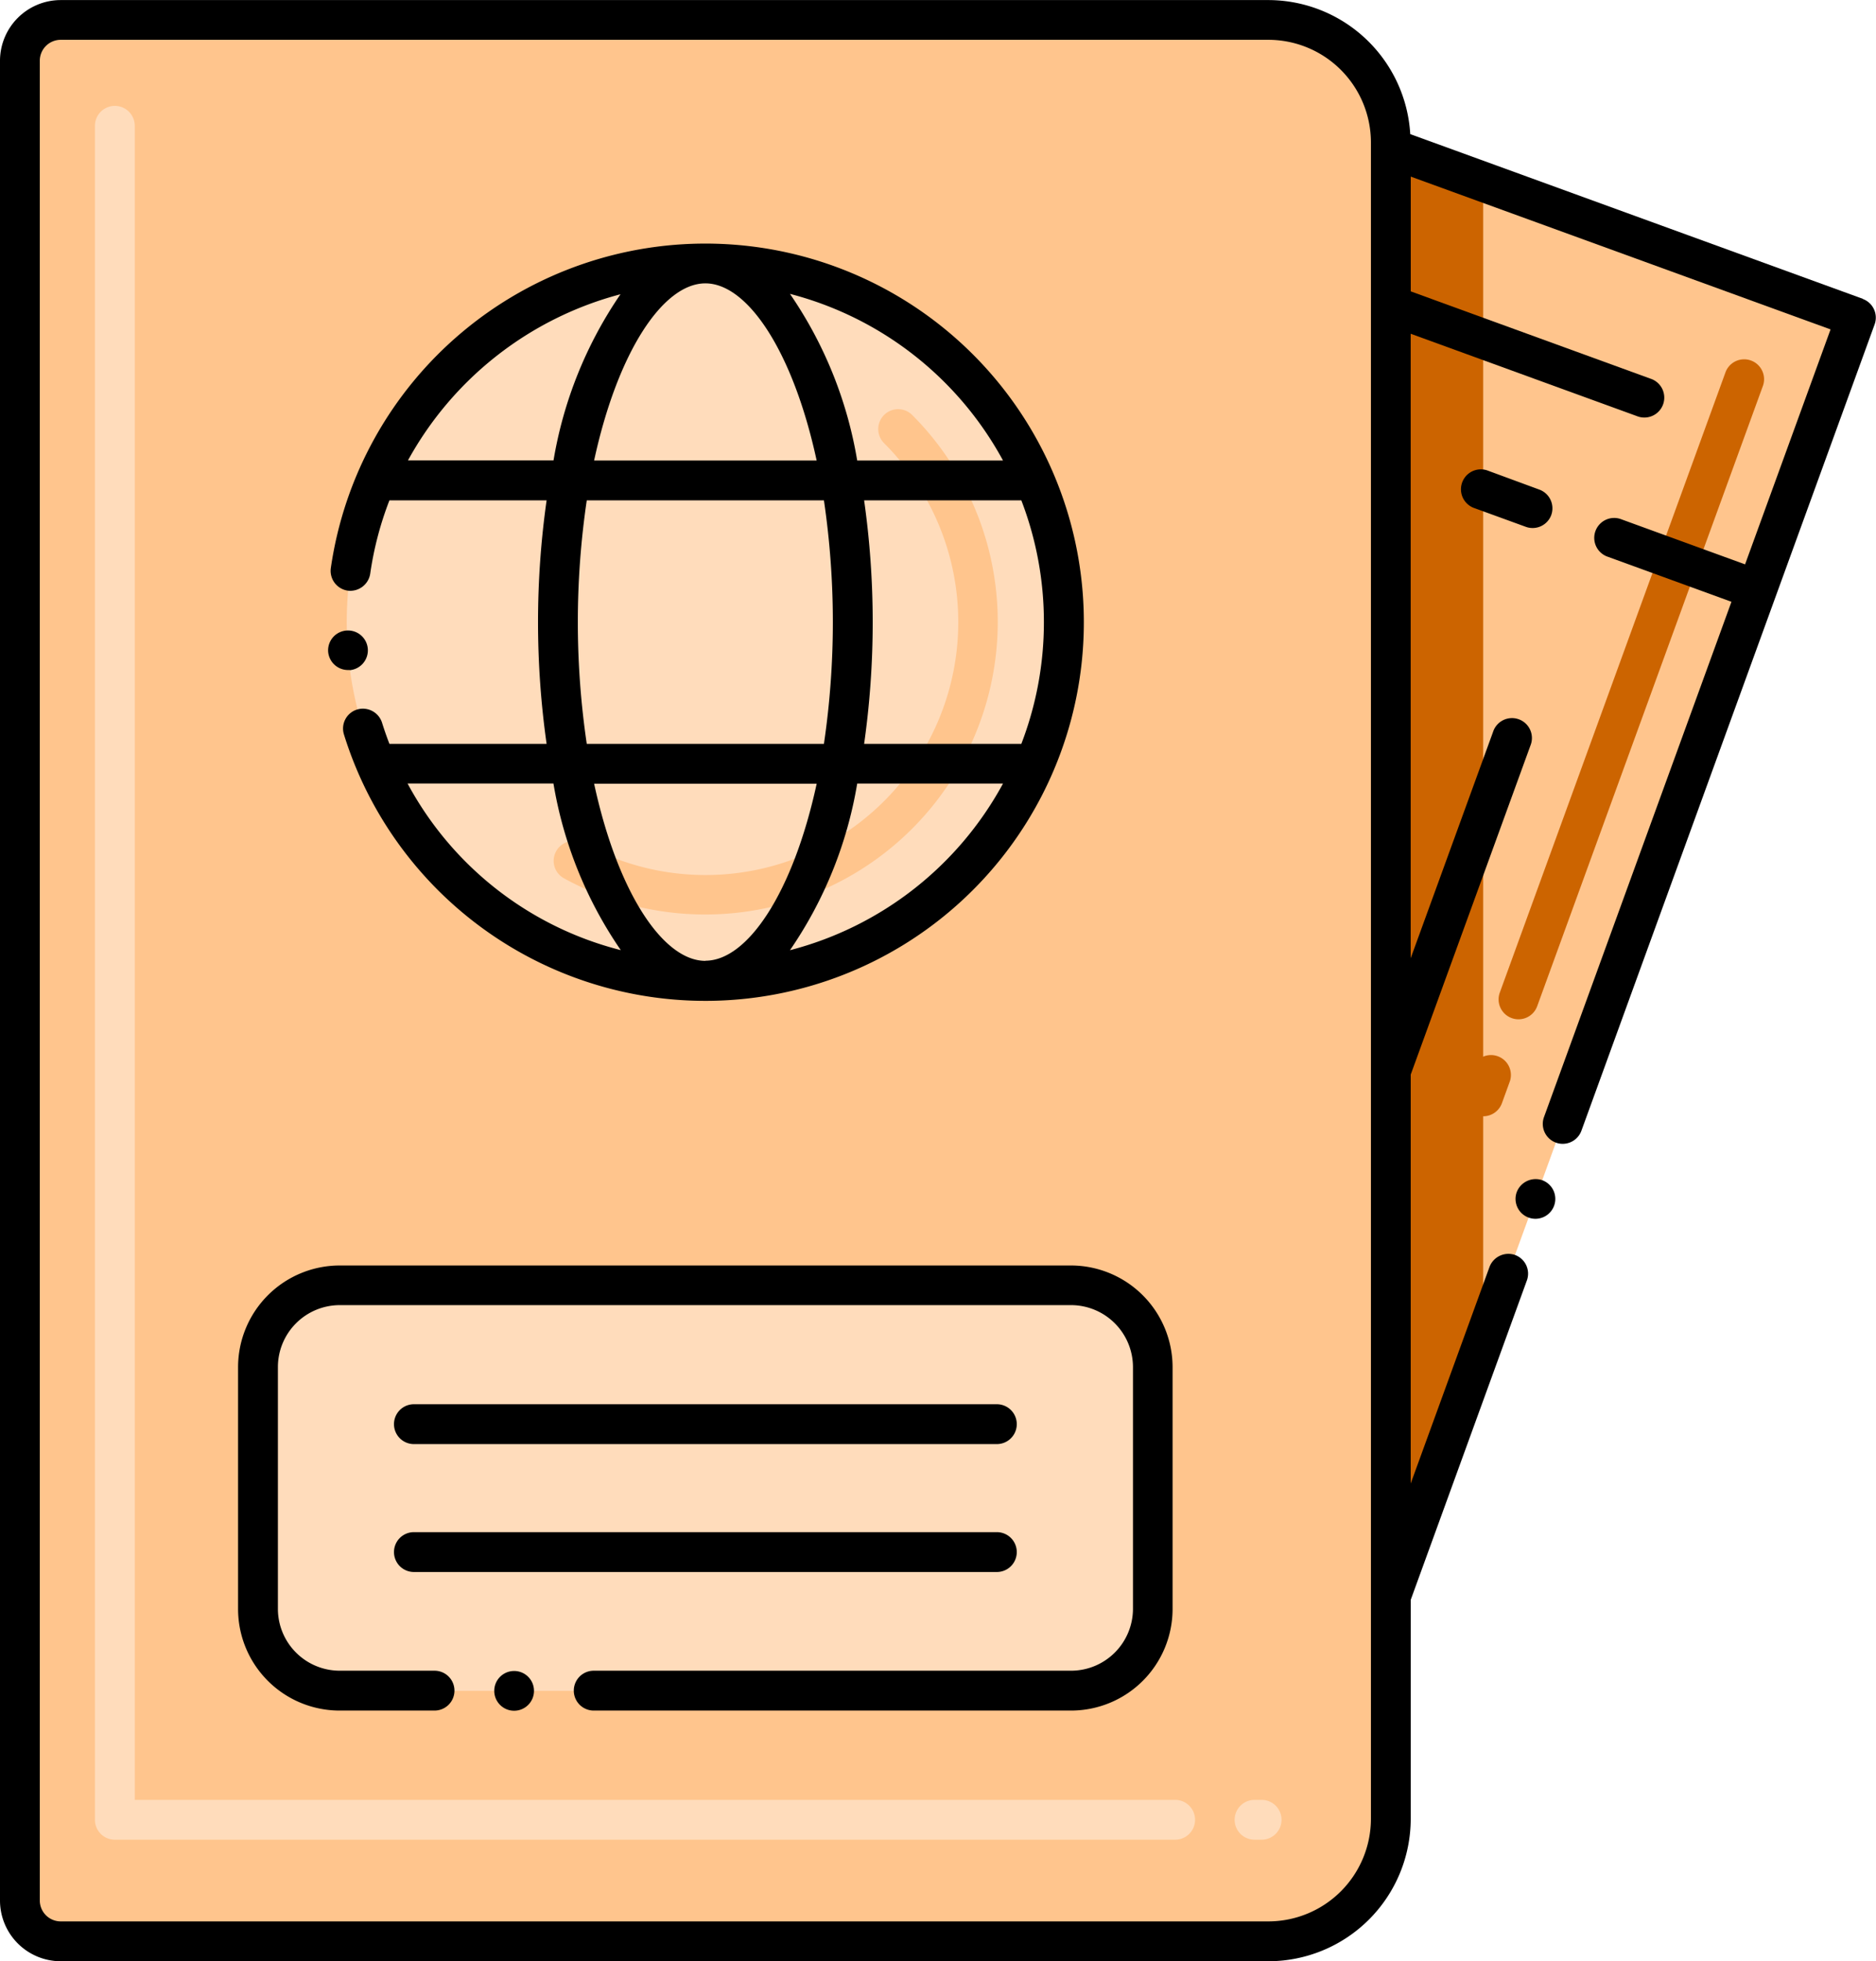
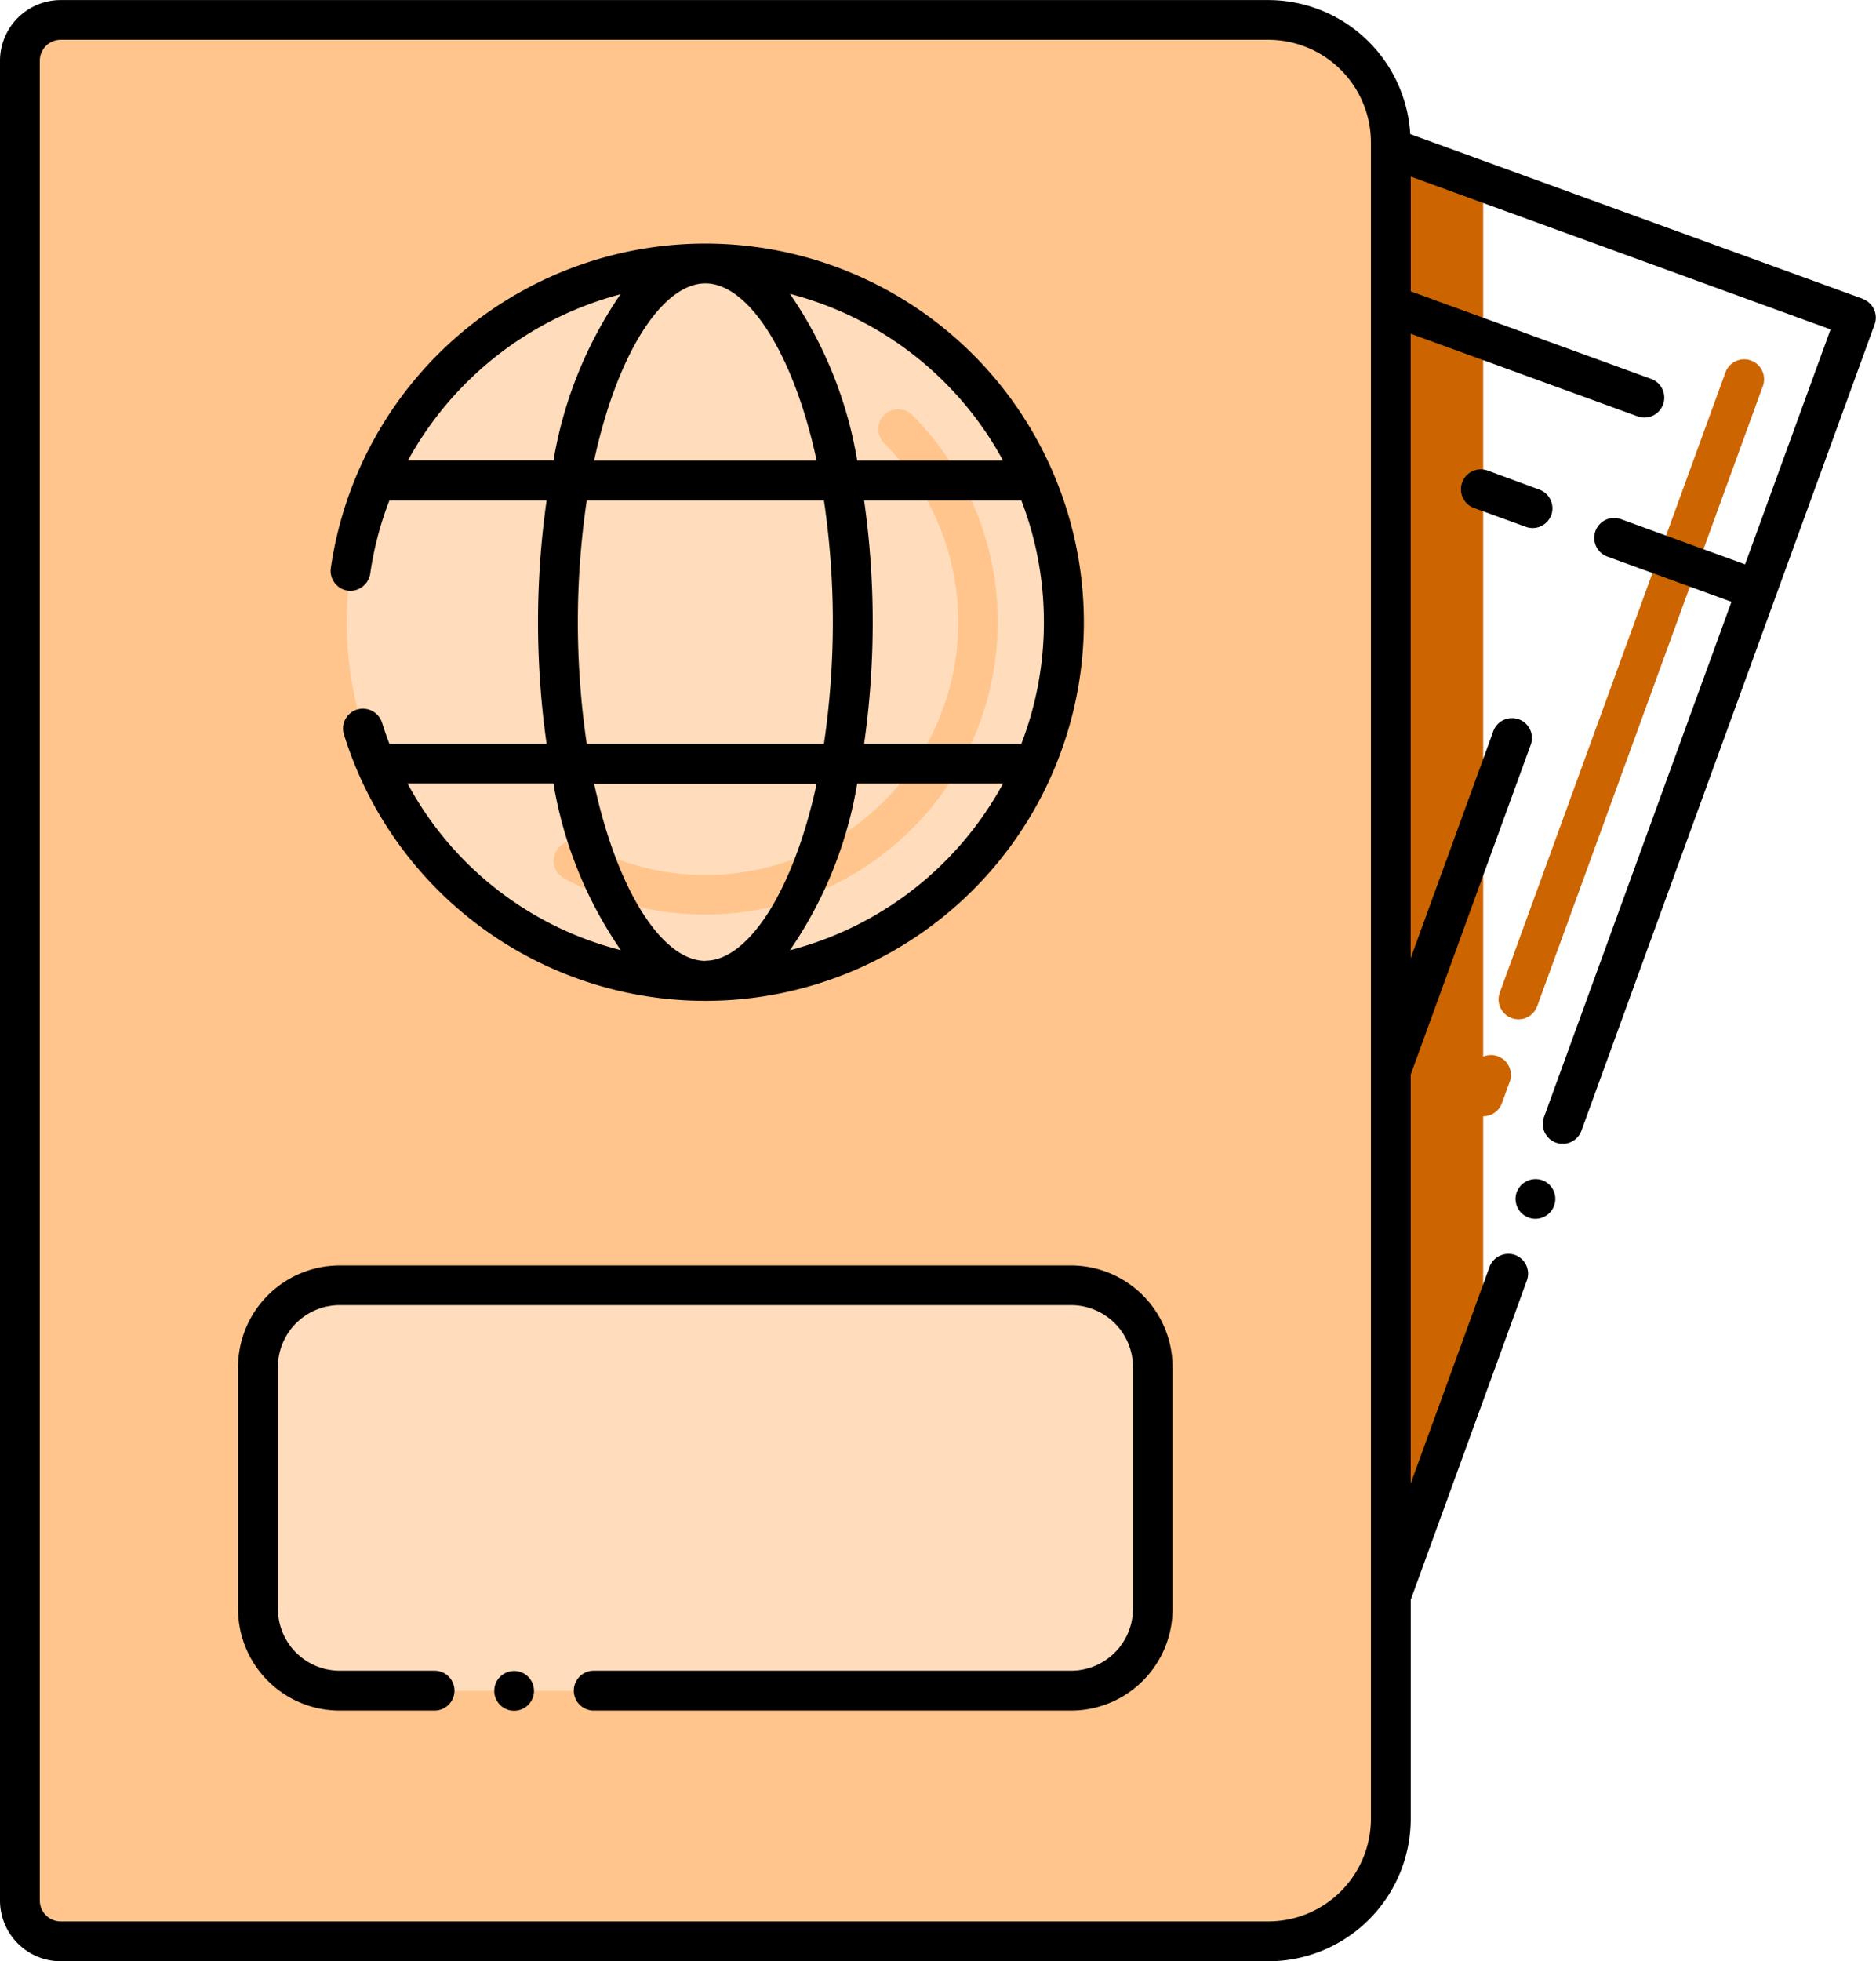
<svg xmlns="http://www.w3.org/2000/svg" width="51.811" height="54.138" viewBox="0 0 51.811 54.138">
  <defs>
    <style>.a{fill:#ffc58d;}.b{fill:#cc6400;}.c{fill:#ffdcbb;}</style>
  </defs>
-   <path class="a" d="M197.757,28.125l-10.3,28.295-2.55,7V23.45l2.55.927Z" transform="translate(-146.496 -19.359)" />
  <path class="b" d="M187.458,24.377V56.419l-2.55,7V23.45Z" transform="translate(-146.496 -19.359)" />
  <path class="a" d="M47.114,7.337H13.759a1.127,1.127,0,0,0-1.127,1.127V59.249a1.127,1.127,0,0,0,1.127,1.127H47.114A3.382,3.382,0,0,0,50.494,57V10.717a3.382,3.382,0,0,0-3.38-3.38Z" transform="translate(-12.083 -6.788)" />
  <path class="c" d="M9.9,0A9.9,9.9,0,1,1,0,9.9,9.9,9.9,0,0,1,9.9,0Z" transform="matrix(0.987, -0.16, 0.16, 0.987, 8.12, 8.984)" />
  <rect class="c" width="24.716" height="11.193" rx="3" transform="translate(7.123 35.483)" />
  <path class="b" d="M194.373,70.747a.549.549,0,0,1-.328-.7l.222-.611a.55.55,0,0,1,1.033.376l-.222.611a.549.549,0,0,1-.7.327Zm.974-2.676a.549.549,0,0,1-.328-.7l6.24-17.141a.55.55,0,0,1,1.033.376l-6.24,17.14a.549.549,0,0,1-.7.327Z" transform="translate(-153.599 -39.968)" />
  <path class="a" d="M83.894,70.181a8.1,8.1,0,0,1-3.906-1,.549.549,0,1,1,.532-.961A6.981,6.981,0,0,0,88.83,57.17a.549.549,0,1,1,.777-.777,8.079,8.079,0,0,1-5.713,13.788Z" transform="translate(-64.414 -44.937)" />
-   <path class="c" d="M54.287,66h-.2a.549.549,0,0,1,0-1.1h.195a.549.549,0,1,1,0,1.1Zm-2.393,0H22.61a.549.549,0,0,1-.549-.549V18.689a.549.549,0,0,1,1.1,0V64.9H51.894a.549.549,0,1,1,0,1.1Z" transform="translate(-19.439 -15.216)" />
  <path d="M196.145,65.032a.55.55,0,0,0-.33-.7L194.37,63.8a.55.55,0,0,0-.376,1.033l1.446.526a.549.549,0,0,0,.706-.329Z" transform="translate(-153.302 -50.817)" />
-   <path d="M51.955,85.115a.549.549,0,1,0-.591-.506v0a.551.551,0,0,0,.591.5Z" transform="translate(-42.301 -66.615)" />
  <path d="M52.147,44.992a.557.557,0,0,0,.622-.464v0A9.213,9.213,0,0,1,53.3,42.5h4.341a23.96,23.96,0,0,0,0,6.722H53.3c-.074-.193-.143-.388-.205-.588a.556.556,0,0,0-.688-.36.549.549,0,0,0-.363.688,10.452,10.452,0,1,0-.363-4.587A.552.552,0,0,0,52.147,44.992ZM53.8,50.316h4.03a11.429,11.429,0,0,0,1.86,4.6,9.276,9.276,0,0,1-5.889-4.6ZM58.75,42.5H65.3a23.034,23.034,0,0,1,0,6.722H58.75a23.04,23.04,0,0,1,0-6.722Zm3.276,12.712c-1.165,0-2.422-1.879-3.073-4.891H65.1C64.448,53.329,63.191,55.208,62.026,55.208Zm2.336-.294a11.43,11.43,0,0,0,1.857-4.6h4.027a9.369,9.369,0,0,1-5.884,4.6Zm7.013-9.055a9.338,9.338,0,0,1-.623,3.359H66.41a23.952,23.952,0,0,0,0-6.722h4.342a9.343,9.343,0,0,1,.623,3.362ZM70.246,41.4H66.219a11.438,11.438,0,0,0-1.857-4.6,9.368,9.368,0,0,1,5.884,4.6Zm-8.22-4.89c1.165,0,2.421,1.878,3.073,4.89H58.953c.652-3.012,1.908-4.89,3.073-4.89Zm-2.344.3a11.456,11.456,0,0,0-1.85,4.587h-4.02A9.445,9.445,0,0,1,59.683,36.81Z" transform="translate(-42.545 -28.688)" />
  <path d="M63.051,163.78H42.842a2.809,2.809,0,0,0-2.8,2.8v6.686a2.805,2.805,0,0,0,2.8,2.8h2.626a.549.549,0,1,0,0-1.1H42.842a1.709,1.709,0,0,1-1.7-1.7v-6.686a1.711,1.711,0,0,1,1.7-1.706H63.051a1.713,1.713,0,0,1,1.706,1.706v6.686a1.711,1.711,0,0,1-1.706,1.7H49.864a.549.549,0,1,0,0,1.1H63.051a2.805,2.805,0,0,0,2.8-2.8c0-6.089,0-.573,0-6.686A2.809,2.809,0,0,0,63.051,163.78Z" transform="translate(-33.467 -128.847)" />
  <ellipse cx="0.549" cy="0.549" rx="0.549" ry="0.549" transform="translate(13.65 46.126)" />
-   <path d="M60.193,182.314h16.1a.549.549,0,1,0,0-1.1h-16.1a.549.549,0,1,0,0,1.1Z" transform="translate(-48.762 -142.451)" />
-   <path d="M60.193,198.38h16.1a.549.549,0,1,0,0-1.1h-16.1a.549.549,0,1,0,0,1.1Z" transform="translate(-48.762 -154.986)" />
  <path d="M200.611,153.28a.549.549,0,1,0,.7-.327A.559.559,0,0,0,200.611,153.28Z" transform="translate(-158.721 -120.375)" />
  <path d="M61.58,13.086l-12.5-4.547a3.932,3.932,0,0,0-3.918-3.7H11.808a1.678,1.678,0,0,0-1.676,1.676V57.3a1.678,1.678,0,0,0,1.676,1.676H45.163a3.934,3.934,0,0,0,3.93-3.93V49l3.209-8.82a.549.549,0,0,0-.327-.7.558.558,0,0,0-.705.327l-2.177,5.981V34.5L52.4,25.416a.55.55,0,1,0-1.033-.376l-2.275,6.249V14.05l6.247,2.273a.55.55,0,1,0,.376-1.033l-6.621-2.41V9.712L60.688,13.93l-2.361,6.486-3.409-1.241a.55.55,0,1,0-.376,1.033l3.409,1.241L52.773,35.675a.55.55,0,0,0,1.033.378l8.1-22.264a.549.549,0,0,0-.33-.7ZM47.994,55.045a2.835,2.835,0,0,1-2.831,2.831H11.808a.578.578,0,0,1-.577-.577V6.513a.578.578,0,0,1,.577-.577H45.163a2.835,2.835,0,0,1,2.831,2.831Z" transform="translate(-10.132 -4.837)" />
</svg>